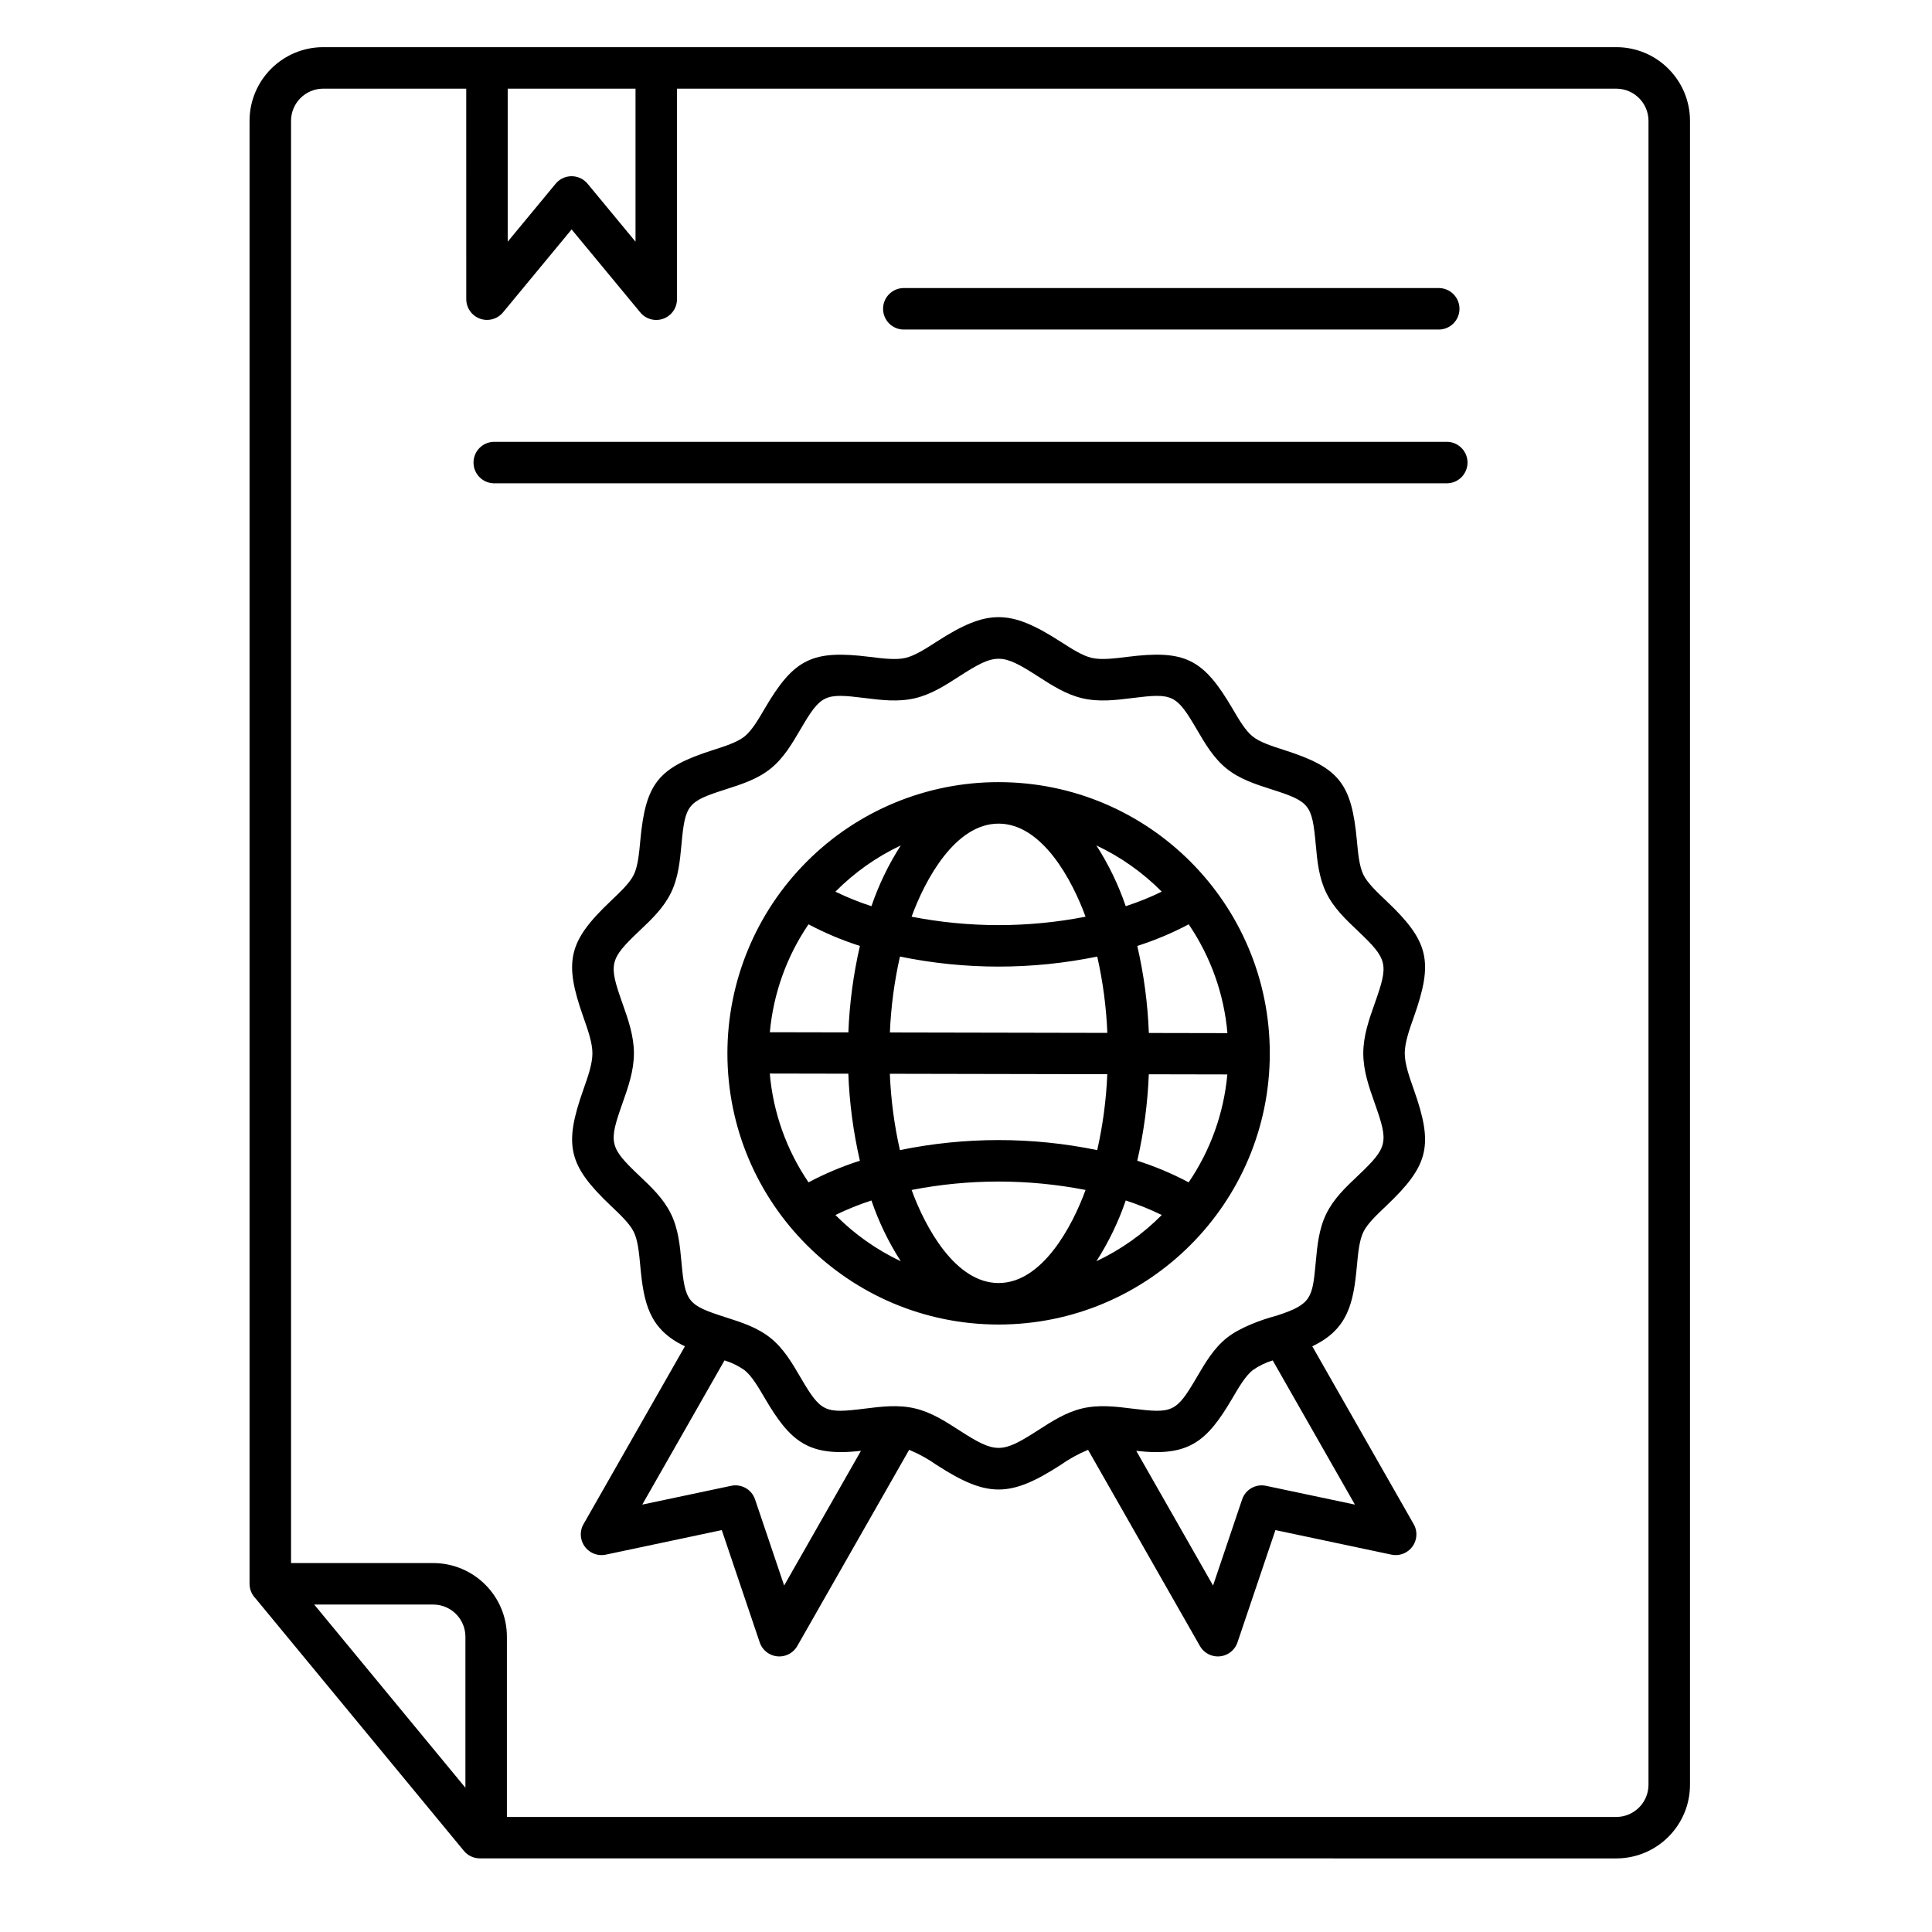
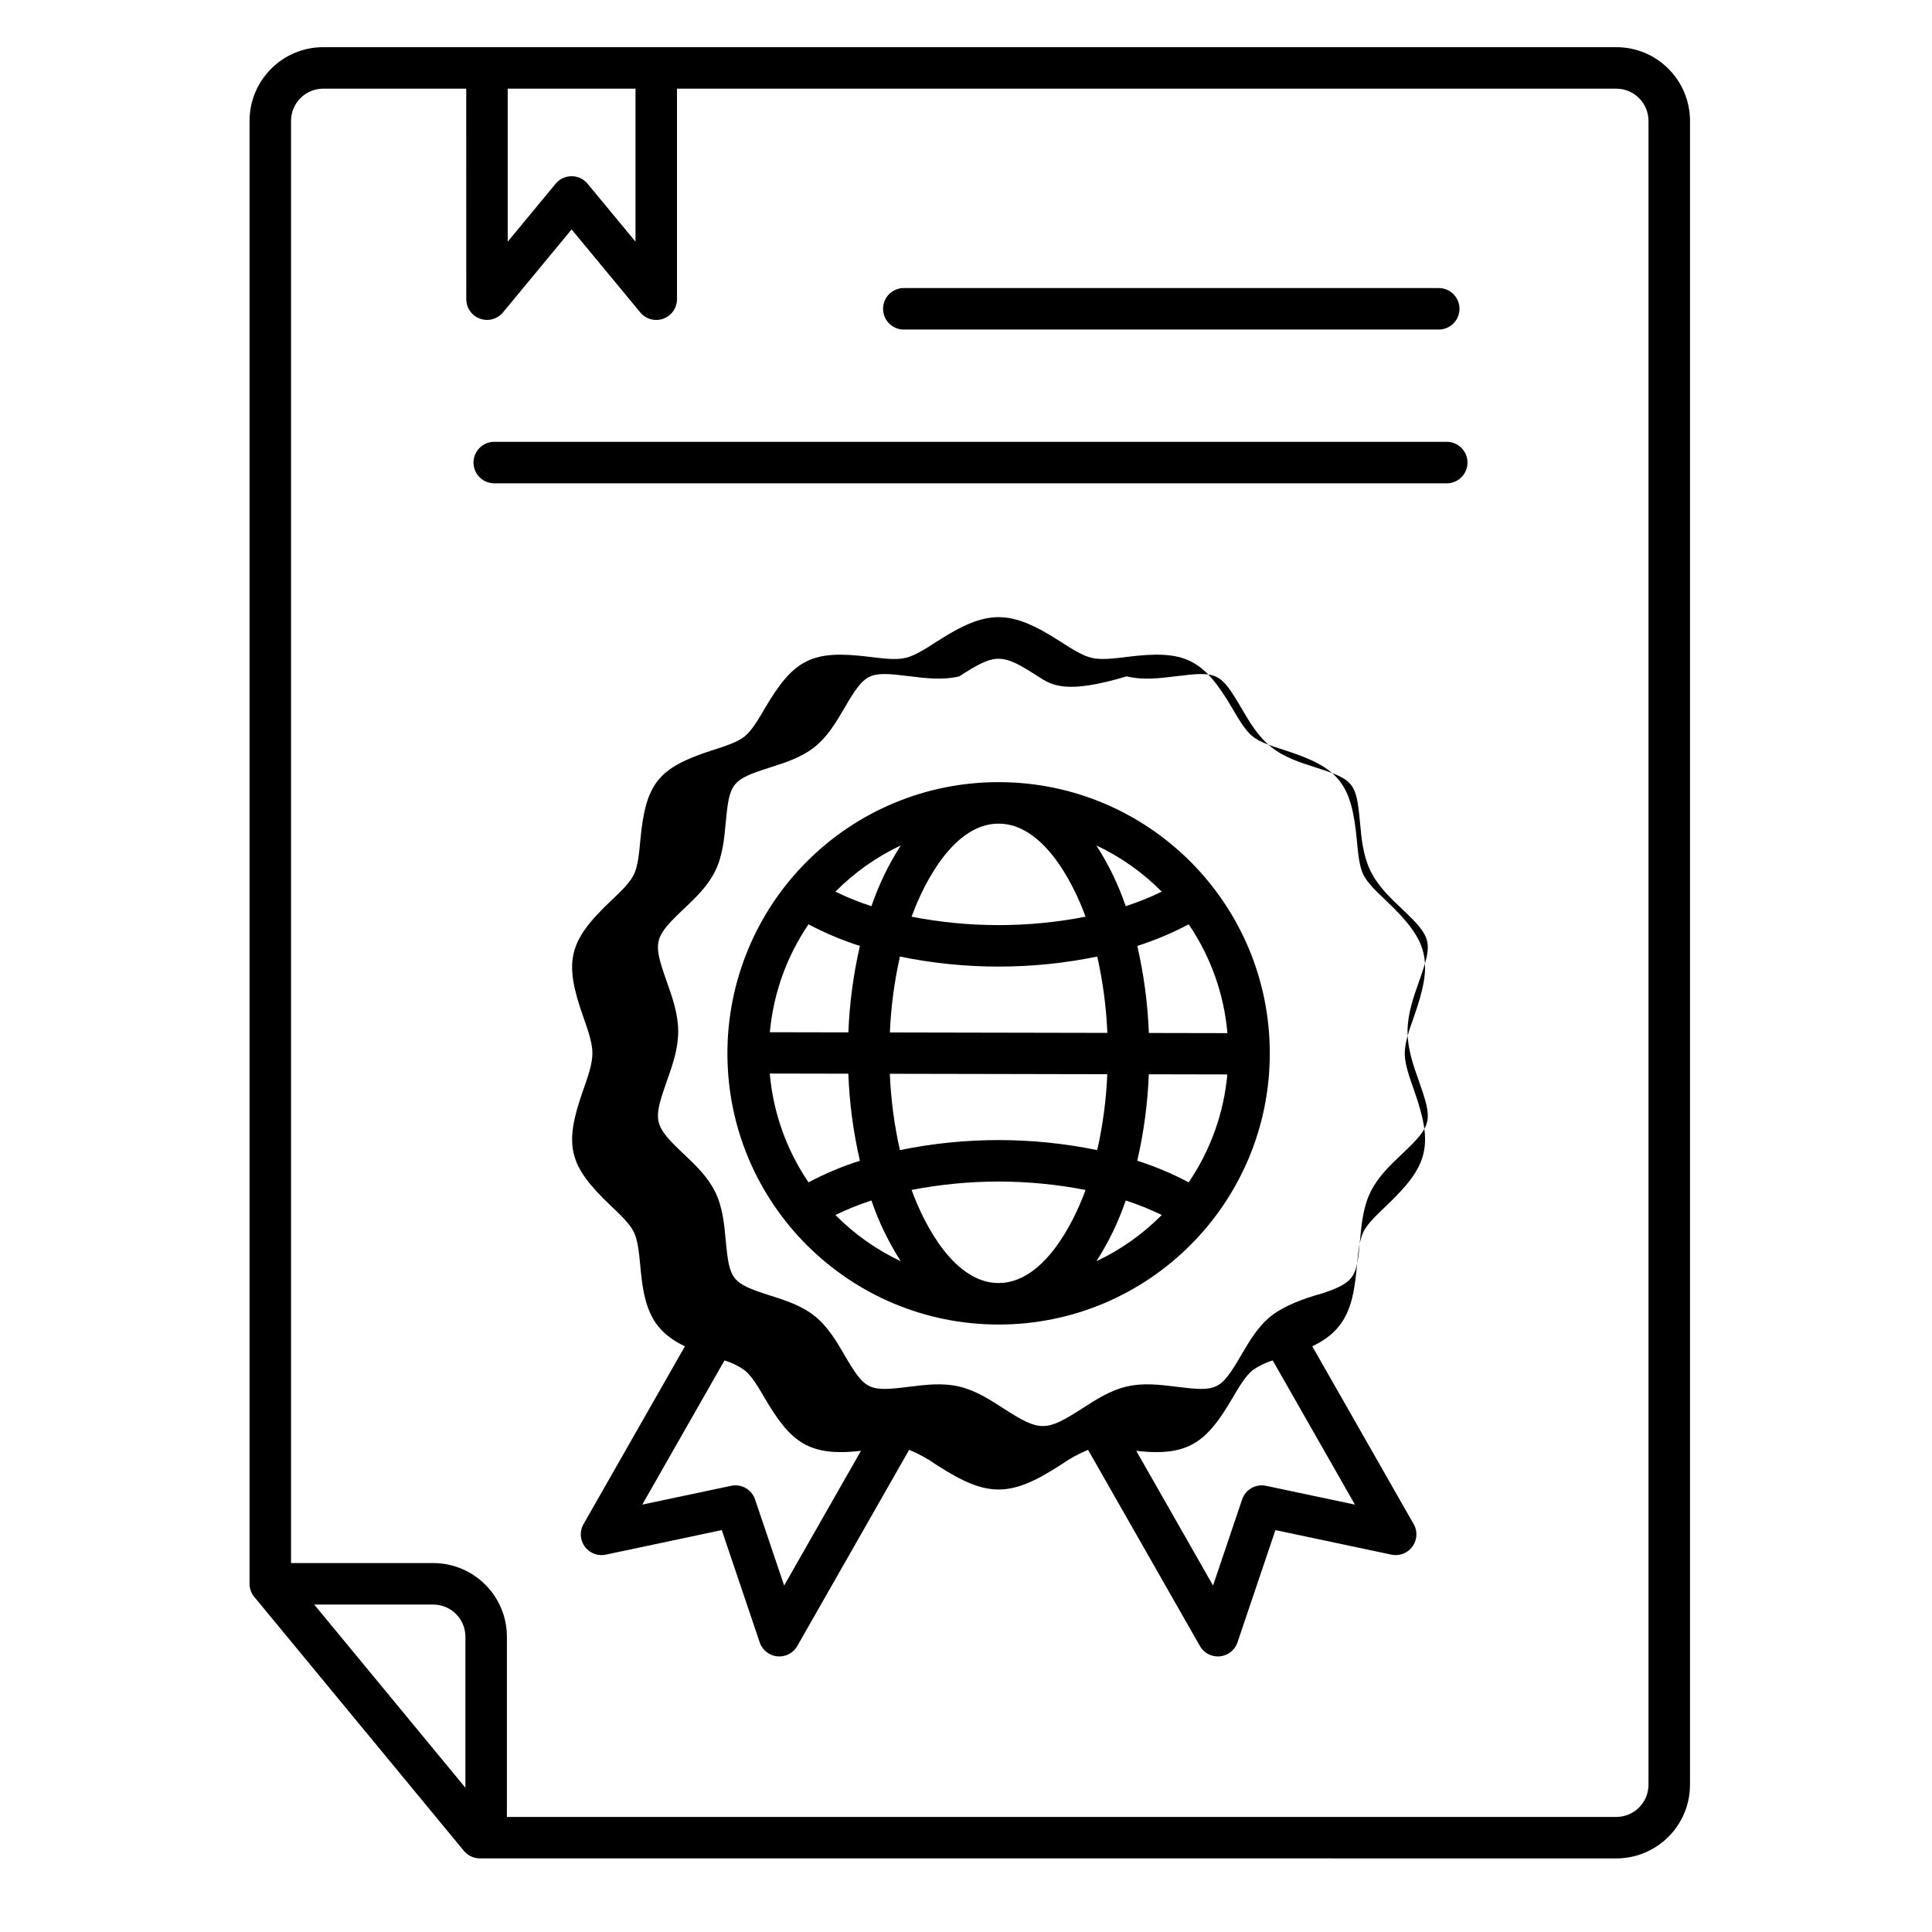
<svg xmlns="http://www.w3.org/2000/svg" version="1.1" id="Layer_1" x="0px" y="0px" width="512px" height="512px" viewBox="0 0 512 512" enable-background="new 0 0 512 512" xml:space="preserve">
-   <path fill-rule="evenodd" clip-rule="evenodd" d="M264.638,207.276c39.692-0.001,71.869,32.176,71.87,71.868  c0.001,39.692-32.176,71.869-71.868,71.87c-39.691,0.001-71.869-32.176-71.87-71.868c0-19.061,7.572-37.342,21.05-50.819  C227.284,214.827,245.573,207.252,264.638,207.276 M230.938,318.139c-3.268,1.06-6.458,2.346-9.546,3.851  c5.014,5.063,10.877,9.21,17.322,12.25C235.481,329.206,232.87,323.8,230.938,318.139 M287.685,315.352  c-15.223-2.971-30.876-2.971-46.1,0c3.522,9.677,11.5,24.666,23.05,24.666S284.16,325.028,287.685,315.352L287.685,315.352z   M307.879,321.989c-3.088-1.505-6.278-2.791-9.546-3.851c-1.932,5.661-4.543,11.067-7.776,16.101  C297.002,331.199,302.865,327.053,307.879,321.989 M301.387,307.605c4.702,1.498,9.262,3.417,13.62,5.731  c5.792-8.507,9.319-18.35,10.249-28.6l-20.81-0.041C304.146,292.411,303.121,300.081,301.387,307.605L301.387,307.605z   M238.487,304.791c17.25-3.547,35.041-3.547,52.29,0c1.491-6.611,2.385-13.344,2.667-20.116l-57.627-0.114  C236.092,291.371,236.986,298.142,238.487,304.791 M214.261,313.337c4.359-2.314,8.917-4.233,13.619-5.731  c-1.746-7.574-2.773-15.298-3.066-23.066L204,284.5c0.896,10.334,4.433,20.265,10.271,28.839L214.261,313.337z M298.329,240.147  c3.268-1.058,6.458-2.344,9.546-3.849c-5.014-5.063-10.877-9.21-17.322-12.25C293.786,229.081,296.397,234.487,298.329,240.147  L298.329,240.147z M241.582,242.935c15.223,2.971,30.877,2.971,46.1,0c-3.522-9.676-11.5-24.666-23.05-24.666  S245.105,233.259,241.582,242.935z M221.394,236.3c3.088,1.505,6.278,2.791,9.546,3.849c1.932-5.661,4.544-11.067,7.777-16.1  C232.271,227.089,226.408,231.235,221.394,236.3L221.394,236.3z M227.886,250.683c-4.702-1.499-9.26-3.417-13.619-5.731  c-5.793,8.507-9.32,18.35-10.25,28.6l20.81,0.041C225.127,265.878,226.151,258.208,227.886,250.683L227.886,250.683z   M290.786,253.498c-17.249,3.547-35.04,3.547-52.289,0c-1.493,6.611-2.385,13.344-2.666,20.116l57.626,0.112  c-0.278-6.809-1.173-13.579-2.675-20.227L290.786,253.498z M315.013,244.952c-4.359,2.314-8.918,4.232-13.62,5.731  c1.746,7.575,2.773,15.297,3.066,23.066l20.824,0.041C324.387,263.456,320.85,253.526,315.013,244.952z M275.088,179.252  c-9.663-6.229-11.229-6.228-20.893,0c-3.725,2.4-7.412,4.778-11.732,5.791c-4.446,1.043-8.871,0.492-13.274-0.056  c-10.712-1.335-11.622-0.983-17.086,8.349c-2.227,3.8-4.448,7.6-7.91,10.374c-3.481,2.794-7.693,4.14-11.907,5.486  c-10.1,3.228-10.711,4.027-11.689,14.577c-0.408,4.4-0.817,8.808-2.8,12.857c-1.971,4.017-5.136,7.015-8.318,10.028  c-8.068,7.643-8.215,8.785-4.521,19.243c1.512,4.281,3.038,8.6,3.038,13.242c0,4.644-1.526,8.962-3.038,13.244  c-3.693,10.457-3.548,11.601,4.522,19.242c3.181,3.013,6.346,6.011,8.317,10.028c1.985,4.049,2.394,8.457,2.8,12.856  c0.977,10.535,1.568,11.334,11.689,14.576c4.214,1.347,8.427,2.693,11.907,5.486c3.462,2.778,5.683,6.571,7.909,10.374  c5.466,9.333,6.375,9.684,17.087,8.35c4.4-0.548,8.828-1.1,13.274-0.057c4.32,1.014,8.008,3.391,11.732,5.791  c9.663,6.229,11.229,6.229,20.894,0c3.723-2.4,7.411-4.777,11.731-5.791c4.446-1.043,8.871-0.491,13.273,0.057  c10.712,1.335,11.622,0.983,17.087-8.35c2.227-3.8,4.448-7.596,7.909-10.374c3.391-2.721,9.044-4.808,13.342-5.947  c9.167-2.99,9.38-4.688,10.254-14.115c0.408-4.399,0.817-8.808,2.801-12.856c1.97-4.019,5.135-7.016,8.316-10.029  c8.069-7.642,8.215-8.785,4.522-19.241c-1.514-4.282-3.039-8.6-3.039-13.244c0-4.644,1.525-8.961,3.039-13.242  c3.692-10.458,3.546-11.601-4.522-19.243c-3.182-3.013-6.347-6.011-8.316-10.028c-1.986-4.049-2.4-8.457-2.801-12.857  c-0.978-10.549-1.59-11.349-11.688-14.577c-4.214-1.346-8.426-2.692-11.907-5.486c-3.462-2.778-5.683-6.571-7.909-10.374  c-5.466-9.332-6.375-9.684-17.088-8.349c-4.399,0.548-8.826,1.1-13.272,0.056C282.5,184.03,278.812,181.653,275.088,179.252z   M228.158,384.491l-20.35,35.692l-7.706-22.81c-0.884-2.64-3.608-4.198-6.332-3.62l-23.562,4.98L192,360.52  c1.902,0.576,3.699,1.454,5.322,2.601c1.922,1.543,3.626,4.452,5.333,7.368c6.839,11.68,11.613,15.575,25.506,14L228.158,384.491z   M337.278,360.52l21.789,38.215l-23.563-4.98c-2.724-0.578-5.448,0.98-6.332,3.62l-7.7,22.81l-20.351-35.692  c13.893,1.573,18.667-2.323,25.506-14c1.708-2.916,3.412-5.825,5.334-7.368c1.623-1.146,3.419-2.024,5.321-2.601L337.278,360.52z   M281.01,170.02c-13.381-8.624-19.363-8.624-32.745,0c-2.922,1.884-5.817,3.75-8.3,4.332c-2.523,0.592-5.995,0.159-9.452-0.272  c-15.244-1.9-20.093,0.447-27.864,13.717c-1.707,2.917-3.411,5.826-5.333,7.368s-5.135,2.572-8.343,3.6  c-14.586,4.661-17.876,8.78-19.289,24.023c-0.315,3.394-0.63,6.8-1.729,9.036c-1.074,2.189-3.551,4.535-6.042,6.894  c-11.409,10.807-12.526,16.073-7.313,30.834c1.192,3.374,2.395,6.779,2.395,9.594c0,2.815-1.2,6.221-2.395,9.595  c-5.212,14.761-4.1,20.027,7.314,30.835c2.49,2.358,4.967,4.706,6.041,6.894c1.1,2.24,1.414,5.642,1.729,9.036  c0.906,9.769,2.3,16.786,11.826,21.277L154.76,403.7c-1.615,2.567-0.841,5.959,1.727,7.573c1.204,0.758,2.656,1.018,4.048,0.727  l30.743-6.508l10.022,29.663c0.921,2.886,4.008,4.479,6.895,3.558c1.309-0.418,2.413-1.313,3.095-2.506l29.643-51.991  c2.586,1.075,5.046,2.433,7.333,4.05c13.381,8.625,19.364,8.625,32.745,0c2.287-1.617,4.747-2.975,7.333-4.05l29.644,51.991  c1.503,2.631,4.854,3.546,7.485,2.042c1.193-0.681,2.087-1.785,2.505-3.094L338,405.49l30.743,6.508c2.97,0.62,5.88-1.284,6.5-4.254  c0.291-1.393,0.031-2.842-0.727-4.046l-26.752-46.92c9.527-4.491,10.92-11.509,11.826-21.277c0.314-3.396,0.63-6.8,1.729-9.036  c1.072-2.188,3.551-4.535,6.041-6.894c11.41-10.807,12.525-16.075,7.313-30.835c-1.191-3.374-2.399-6.779-2.399-9.595  c0-2.814,1.199-6.22,2.399-9.594c5.213-14.761,4.101-20.027-7.313-30.834c-2.491-2.359-4.969-4.705-6.041-6.894  c-1.101-2.241-1.415-5.642-1.729-9.036c-1.414-15.243-4.7-19.362-19.29-24.023c-3.208-1.025-6.415-2.05-8.342-3.6  c-1.927-1.55-3.626-4.451-5.334-7.368c-7.771-13.271-12.62-15.617-27.865-13.717c-3.456,0.431-6.928,0.863-9.451,0.271  c-2.479-0.582-5.375-2.448-8.3-4.332L281.01,170.02z M442.142,18.22c-3.647-3.662-8.604-5.72-13.773-5.72H85.633  c-10.76,0.023-19.477,8.74-19.5,19.5v387.729c0.003,1.439,0.567,2.82,1.573,3.85l55.22,66.906c1.039,1.267,2.591,2.001,4.229,2  l301.213,0.015c10.76-0.024,19.476-8.74,19.5-19.5V32c-0.001-5.17-2.062-10.126-5.725-13.774L442.142,18.22z M123.342,473.776  l-40.076-48.554h31.569c4.689,0.021,8.485,3.817,8.506,8.506v40.051L123.342,473.776z M134.547,23.493h33.872v40.556l-12.707-15.364  c-1.942-2.336-5.41-2.655-7.745-0.714c-0.285,0.237-0.545,0.501-0.776,0.79l-12.644,15.288V23.493z M179.411,23.493v55.815  c-0.009,3.038-2.478,5.493-5.516,5.484c-1.726-0.005-3.349-0.82-4.384-2.2L151.483,60.8l-18.2,22.009  c-1.949,2.33-5.417,2.639-7.747,0.691c-1.242-1.039-1.964-2.572-1.972-4.191l-0.007-55.815H85.633  c-4.687,0.02-8.482,3.813-8.506,8.5V414.23h37.708c10.76,0.023,19.477,8.74,19.5,19.5v47.779h294.033  c4.686-0.025,8.478-3.821,8.5-8.507V32c-0.024-4.684-3.816-8.476-8.5-8.5L179.411,23.493z M239.326,87.331  c-3.036-0.108-5.409-2.657-5.3-5.693c0.103-2.883,2.416-5.197,5.3-5.3h142.147c3.036,0.108,5.409,2.657,5.301,5.693  c-0.104,2.883-2.416,5.197-5.301,5.3H239.326z M130.789,128.081c-3.036-0.108-5.409-2.657-5.3-5.693  c0.103-2.883,2.416-5.197,5.3-5.3h252.422c3.036-0.108,5.584,2.265,5.693,5.3c0.107,3.036-2.266,5.585-5.302,5.693  c-0.13,0.005-0.261,0.005-0.392,0H130.789z" />
+   <path fill-rule="evenodd" clip-rule="evenodd" d="M264.638,207.276c39.692-0.001,71.869,32.176,71.87,71.868  c0.001,39.692-32.176,71.869-71.868,71.87c-39.691,0.001-71.869-32.176-71.87-71.868c0-19.061,7.572-37.342,21.05-50.819  C227.284,214.827,245.573,207.252,264.638,207.276 M230.938,318.139c-3.268,1.06-6.458,2.346-9.546,3.851  c5.014,5.063,10.877,9.21,17.322,12.25C235.481,329.206,232.87,323.8,230.938,318.139 M287.685,315.352  c-15.223-2.971-30.876-2.971-46.1,0c3.522,9.677,11.5,24.666,23.05,24.666S284.16,325.028,287.685,315.352L287.685,315.352z   M307.879,321.989c-3.088-1.505-6.278-2.791-9.546-3.851c-1.932,5.661-4.543,11.067-7.776,16.101  C297.002,331.199,302.865,327.053,307.879,321.989 M301.387,307.605c4.702,1.498,9.262,3.417,13.62,5.731  c5.792-8.507,9.319-18.35,10.249-28.6l-20.81-0.041C304.146,292.411,303.121,300.081,301.387,307.605L301.387,307.605z   M238.487,304.791c17.25-3.547,35.041-3.547,52.29,0c1.491-6.611,2.385-13.344,2.667-20.116l-57.627-0.114  C236.092,291.371,236.986,298.142,238.487,304.791 M214.261,313.337c4.359-2.314,8.917-4.233,13.619-5.731  c-1.746-7.574-2.773-15.298-3.066-23.066L204,284.5c0.896,10.334,4.433,20.265,10.271,28.839L214.261,313.337z M298.329,240.147  c3.268-1.058,6.458-2.344,9.546-3.849c-5.014-5.063-10.877-9.21-17.322-12.25C293.786,229.081,296.397,234.487,298.329,240.147  L298.329,240.147z M241.582,242.935c15.223,2.971,30.877,2.971,46.1,0c-3.522-9.676-11.5-24.666-23.05-24.666  S245.105,233.259,241.582,242.935z M221.394,236.3c3.088,1.505,6.278,2.791,9.546,3.849c1.932-5.661,4.544-11.067,7.777-16.1  C232.271,227.089,226.408,231.235,221.394,236.3L221.394,236.3z M227.886,250.683c-4.702-1.499-9.26-3.417-13.619-5.731  c-5.793,8.507-9.32,18.35-10.25,28.6l20.81,0.041C225.127,265.878,226.151,258.208,227.886,250.683L227.886,250.683z   M290.786,253.498c-17.249,3.547-35.04,3.547-52.289,0c-1.493,6.611-2.385,13.344-2.666,20.116l57.626,0.112  c-0.278-6.809-1.173-13.579-2.675-20.227L290.786,253.498z M315.013,244.952c-4.359,2.314-8.918,4.232-13.62,5.731  c1.746,7.575,2.773,15.297,3.066,23.066l20.824,0.041C324.387,263.456,320.85,253.526,315.013,244.952z M275.088,179.252  c-9.663-6.229-11.229-6.228-20.893,0c-4.446,1.043-8.871,0.492-13.274-0.056  c-10.712-1.335-11.622-0.983-17.086,8.349c-2.227,3.8-4.448,7.6-7.91,10.374c-3.481,2.794-7.693,4.14-11.907,5.486  c-10.1,3.228-10.711,4.027-11.689,14.577c-0.408,4.4-0.817,8.808-2.8,12.857c-1.971,4.017-5.136,7.015-8.318,10.028  c-8.068,7.643-8.215,8.785-4.521,19.243c1.512,4.281,3.038,8.6,3.038,13.242c0,4.644-1.526,8.962-3.038,13.244  c-3.693,10.457-3.548,11.601,4.522,19.242c3.181,3.013,6.346,6.011,8.317,10.028c1.985,4.049,2.394,8.457,2.8,12.856  c0.977,10.535,1.568,11.334,11.689,14.576c4.214,1.347,8.427,2.693,11.907,5.486c3.462,2.778,5.683,6.571,7.909,10.374  c5.466,9.333,6.375,9.684,17.087,8.35c4.4-0.548,8.828-1.1,13.274-0.057c4.32,1.014,8.008,3.391,11.732,5.791  c9.663,6.229,11.229,6.229,20.894,0c3.723-2.4,7.411-4.777,11.731-5.791c4.446-1.043,8.871-0.491,13.273,0.057  c10.712,1.335,11.622,0.983,17.087-8.35c2.227-3.8,4.448-7.596,7.909-10.374c3.391-2.721,9.044-4.808,13.342-5.947  c9.167-2.99,9.38-4.688,10.254-14.115c0.408-4.399,0.817-8.808,2.801-12.856c1.97-4.019,5.135-7.016,8.316-10.029  c8.069-7.642,8.215-8.785,4.522-19.241c-1.514-4.282-3.039-8.6-3.039-13.244c0-4.644,1.525-8.961,3.039-13.242  c3.692-10.458,3.546-11.601-4.522-19.243c-3.182-3.013-6.347-6.011-8.316-10.028c-1.986-4.049-2.4-8.457-2.801-12.857  c-0.978-10.549-1.59-11.349-11.688-14.577c-4.214-1.346-8.426-2.692-11.907-5.486c-3.462-2.778-5.683-6.571-7.909-10.374  c-5.466-9.332-6.375-9.684-17.088-8.349c-4.399,0.548-8.826,1.1-13.272,0.056C282.5,184.03,278.812,181.653,275.088,179.252z   M228.158,384.491l-20.35,35.692l-7.706-22.81c-0.884-2.64-3.608-4.198-6.332-3.62l-23.562,4.98L192,360.52  c1.902,0.576,3.699,1.454,5.322,2.601c1.922,1.543,3.626,4.452,5.333,7.368c6.839,11.68,11.613,15.575,25.506,14L228.158,384.491z   M337.278,360.52l21.789,38.215l-23.563-4.98c-2.724-0.578-5.448,0.98-6.332,3.62l-7.7,22.81l-20.351-35.692  c13.893,1.573,18.667-2.323,25.506-14c1.708-2.916,3.412-5.825,5.334-7.368c1.623-1.146,3.419-2.024,5.321-2.601L337.278,360.52z   M281.01,170.02c-13.381-8.624-19.363-8.624-32.745,0c-2.922,1.884-5.817,3.75-8.3,4.332c-2.523,0.592-5.995,0.159-9.452-0.272  c-15.244-1.9-20.093,0.447-27.864,13.717c-1.707,2.917-3.411,5.826-5.333,7.368s-5.135,2.572-8.343,3.6  c-14.586,4.661-17.876,8.78-19.289,24.023c-0.315,3.394-0.63,6.8-1.729,9.036c-1.074,2.189-3.551,4.535-6.042,6.894  c-11.409,10.807-12.526,16.073-7.313,30.834c1.192,3.374,2.395,6.779,2.395,9.594c0,2.815-1.2,6.221-2.395,9.595  c-5.212,14.761-4.1,20.027,7.314,30.835c2.49,2.358,4.967,4.706,6.041,6.894c1.1,2.24,1.414,5.642,1.729,9.036  c0.906,9.769,2.3,16.786,11.826,21.277L154.76,403.7c-1.615,2.567-0.841,5.959,1.727,7.573c1.204,0.758,2.656,1.018,4.048,0.727  l30.743-6.508l10.022,29.663c0.921,2.886,4.008,4.479,6.895,3.558c1.309-0.418,2.413-1.313,3.095-2.506l29.643-51.991  c2.586,1.075,5.046,2.433,7.333,4.05c13.381,8.625,19.364,8.625,32.745,0c2.287-1.617,4.747-2.975,7.333-4.05l29.644,51.991  c1.503,2.631,4.854,3.546,7.485,2.042c1.193-0.681,2.087-1.785,2.505-3.094L338,405.49l30.743,6.508c2.97,0.62,5.88-1.284,6.5-4.254  c0.291-1.393,0.031-2.842-0.727-4.046l-26.752-46.92c9.527-4.491,10.92-11.509,11.826-21.277c0.314-3.396,0.63-6.8,1.729-9.036  c1.072-2.188,3.551-4.535,6.041-6.894c11.41-10.807,12.525-16.075,7.313-30.835c-1.191-3.374-2.399-6.779-2.399-9.595  c0-2.814,1.199-6.22,2.399-9.594c5.213-14.761,4.101-20.027-7.313-30.834c-2.491-2.359-4.969-4.705-6.041-6.894  c-1.101-2.241-1.415-5.642-1.729-9.036c-1.414-15.243-4.7-19.362-19.29-24.023c-3.208-1.025-6.415-2.05-8.342-3.6  c-1.927-1.55-3.626-4.451-5.334-7.368c-7.771-13.271-12.62-15.617-27.865-13.717c-3.456,0.431-6.928,0.863-9.451,0.271  c-2.479-0.582-5.375-2.448-8.3-4.332L281.01,170.02z M442.142,18.22c-3.647-3.662-8.604-5.72-13.773-5.72H85.633  c-10.76,0.023-19.477,8.74-19.5,19.5v387.729c0.003,1.439,0.567,2.82,1.573,3.85l55.22,66.906c1.039,1.267,2.591,2.001,4.229,2  l301.213,0.015c10.76-0.024,19.476-8.74,19.5-19.5V32c-0.001-5.17-2.062-10.126-5.725-13.774L442.142,18.22z M123.342,473.776  l-40.076-48.554h31.569c4.689,0.021,8.485,3.817,8.506,8.506v40.051L123.342,473.776z M134.547,23.493h33.872v40.556l-12.707-15.364  c-1.942-2.336-5.41-2.655-7.745-0.714c-0.285,0.237-0.545,0.501-0.776,0.79l-12.644,15.288V23.493z M179.411,23.493v55.815  c-0.009,3.038-2.478,5.493-5.516,5.484c-1.726-0.005-3.349-0.82-4.384-2.2L151.483,60.8l-18.2,22.009  c-1.949,2.33-5.417,2.639-7.747,0.691c-1.242-1.039-1.964-2.572-1.972-4.191l-0.007-55.815H85.633  c-4.687,0.02-8.482,3.813-8.506,8.5V414.23h37.708c10.76,0.023,19.477,8.74,19.5,19.5v47.779h294.033  c4.686-0.025,8.478-3.821,8.5-8.507V32c-0.024-4.684-3.816-8.476-8.5-8.5L179.411,23.493z M239.326,87.331  c-3.036-0.108-5.409-2.657-5.3-5.693c0.103-2.883,2.416-5.197,5.3-5.3h142.147c3.036,0.108,5.409,2.657,5.301,5.693  c-0.104,2.883-2.416,5.197-5.301,5.3H239.326z M130.789,128.081c-3.036-0.108-5.409-2.657-5.3-5.693  c0.103-2.883,2.416-5.197,5.3-5.3h252.422c3.036-0.108,5.584,2.265,5.693,5.3c0.107,3.036-2.266,5.585-5.302,5.693  c-0.13,0.005-0.261,0.005-0.392,0H130.789z" />
</svg>